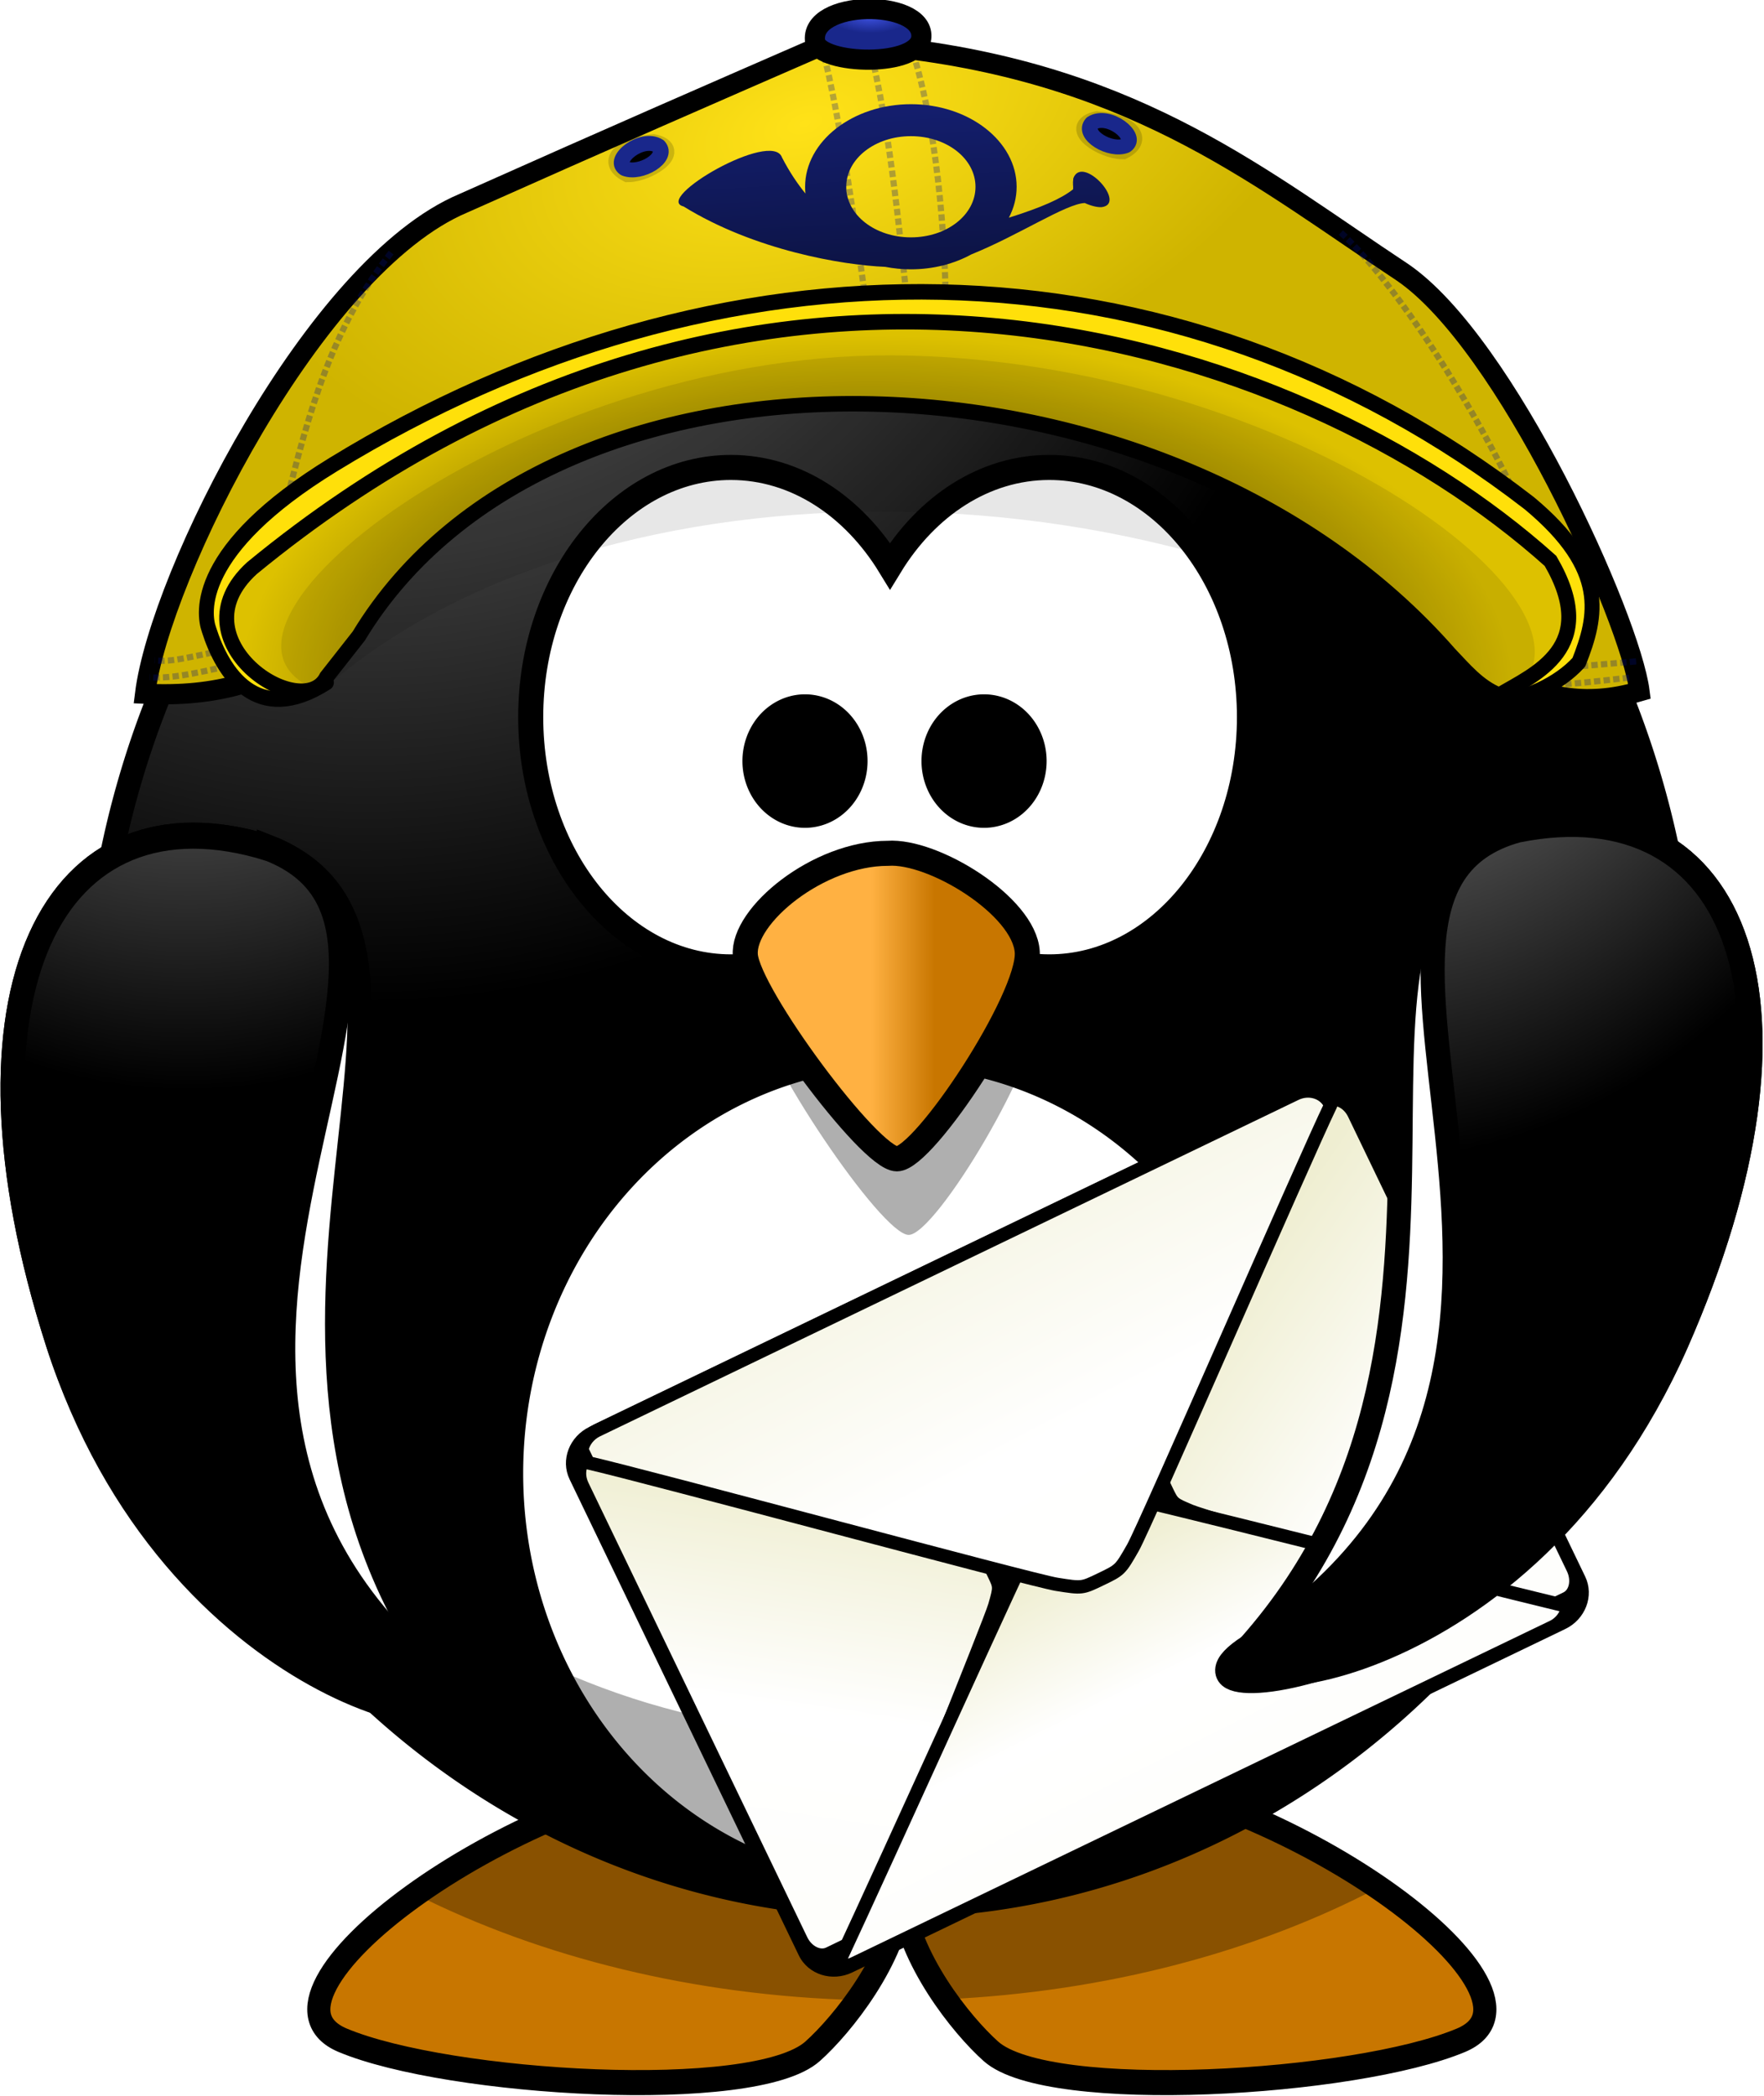
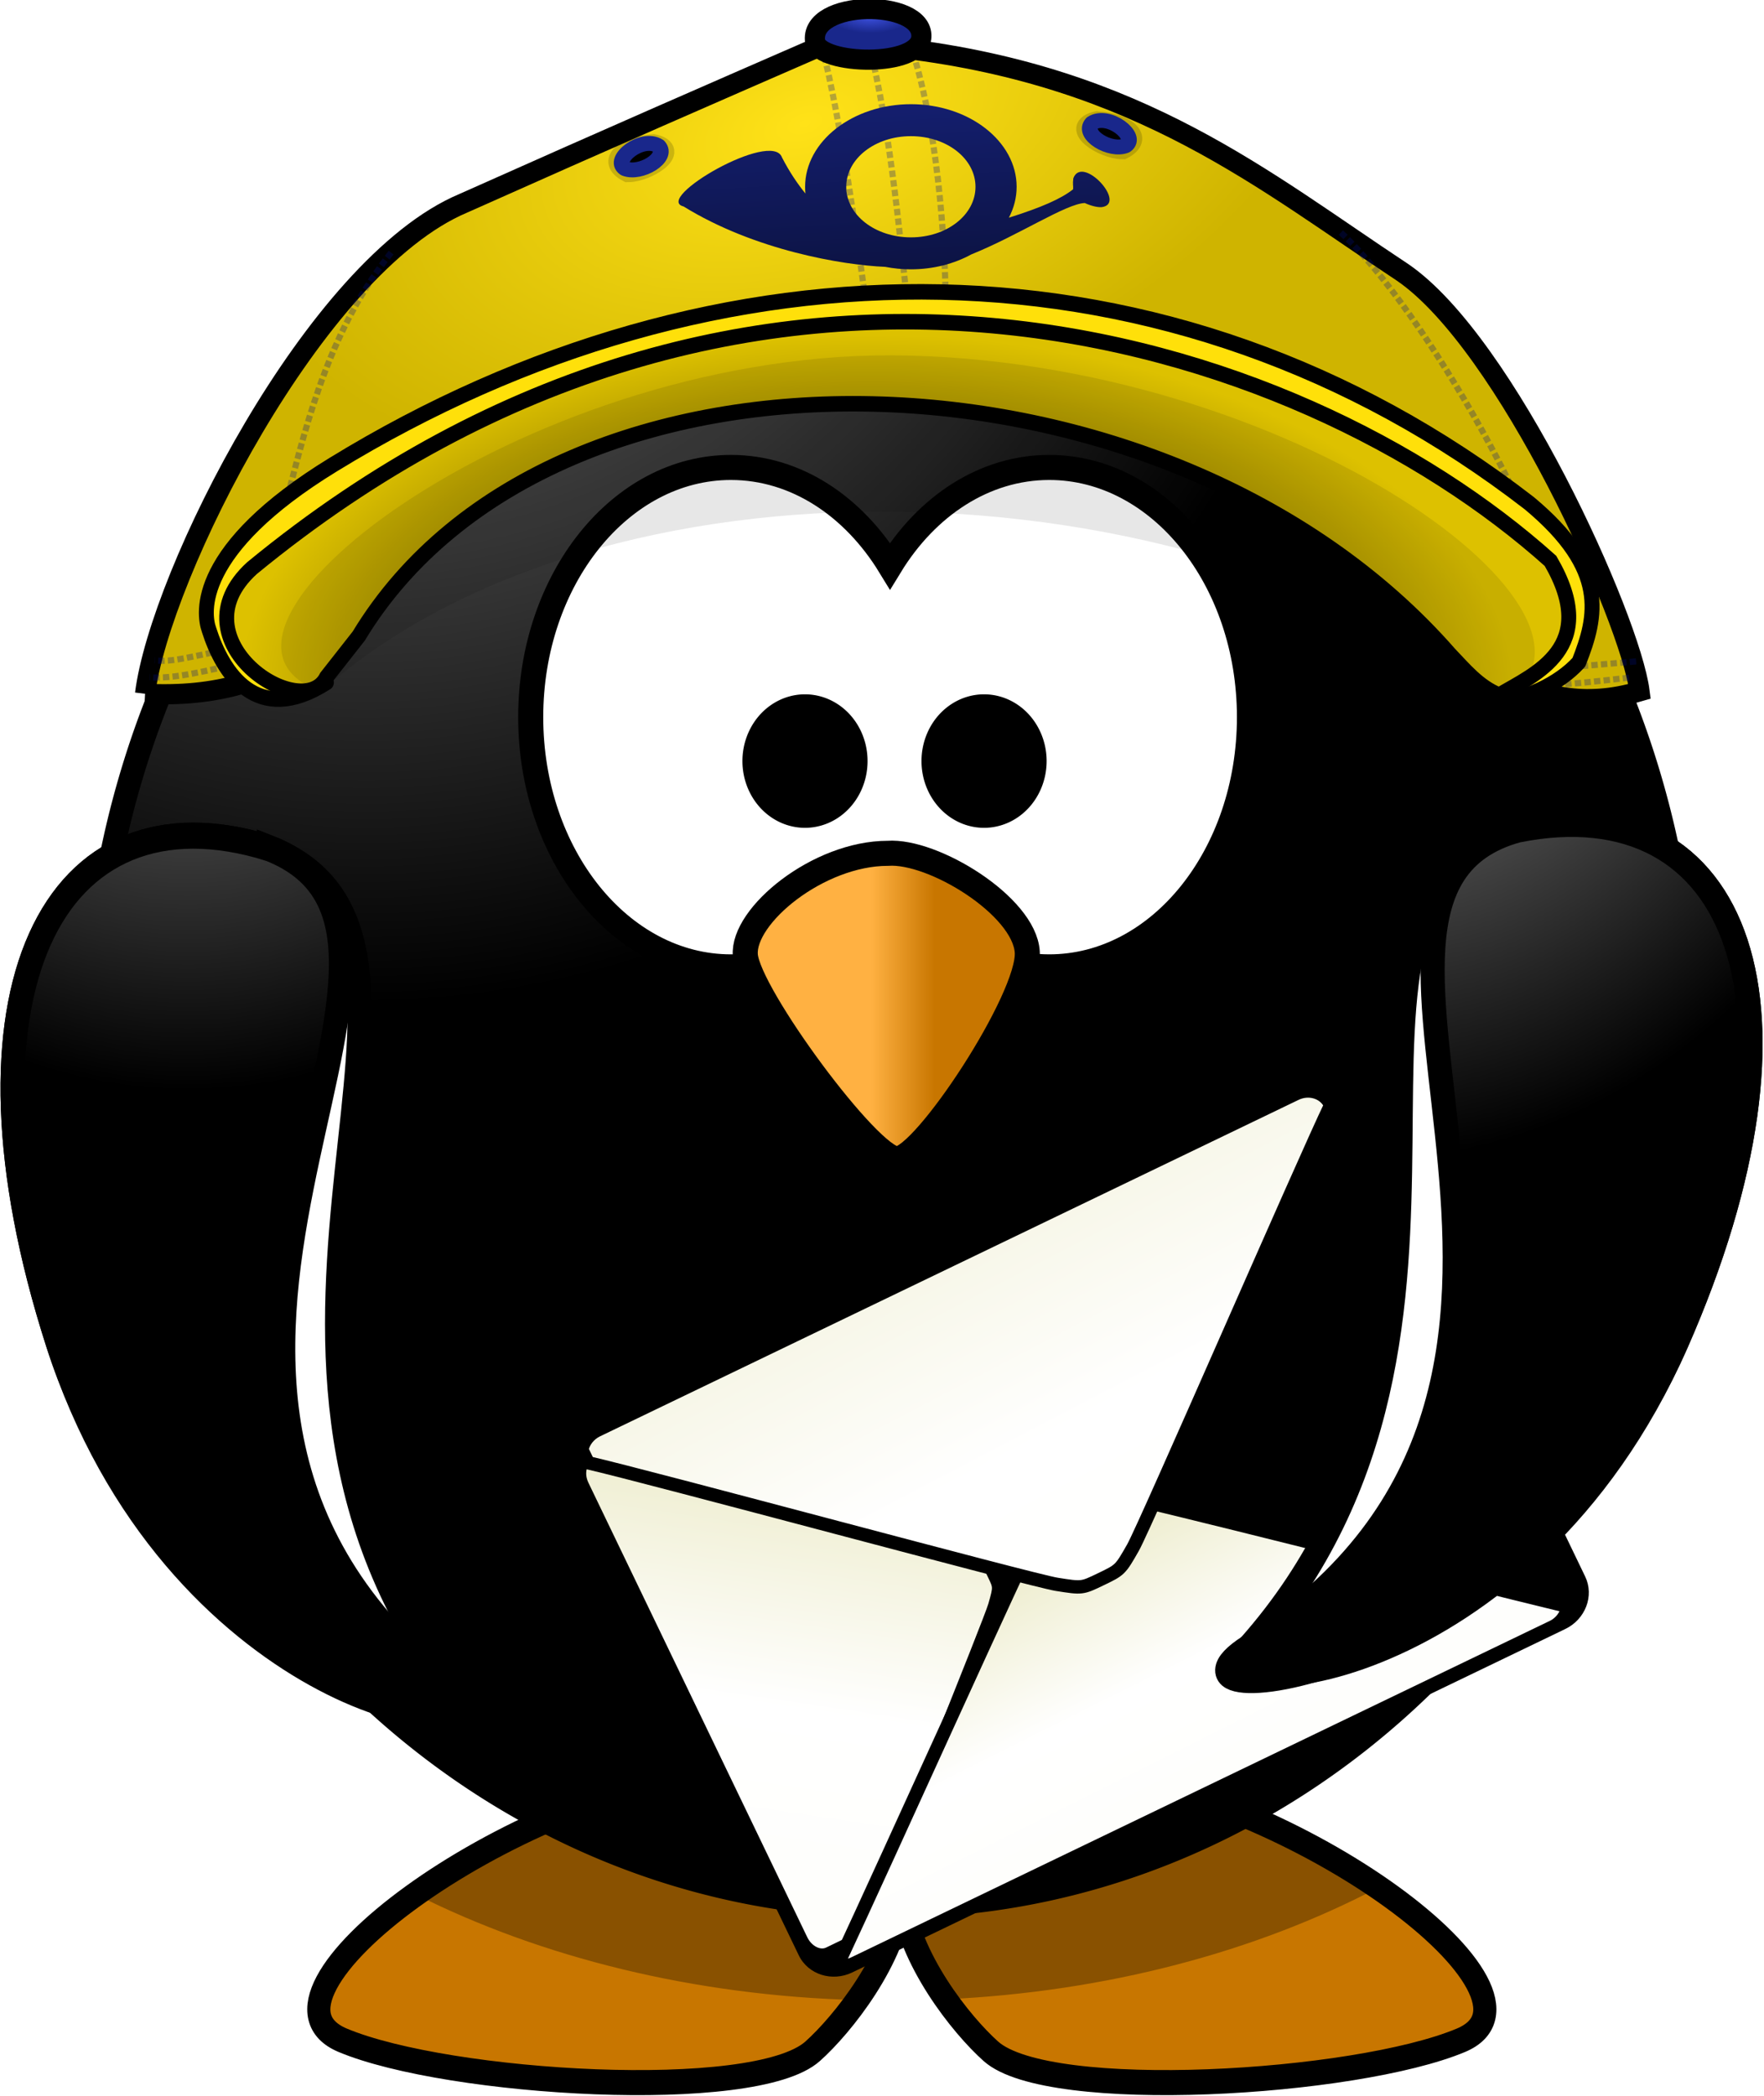
<svg xmlns="http://www.w3.org/2000/svg" xmlns:xlink="http://www.w3.org/1999/xlink" viewBox="0 0 210.63 250.24">
  <defs>
    <linearGradient id="a">
      <stop stop-color="#a5a5a5" offset="0" />
      <stop offset="1" />
    </linearGradient>
    <linearGradient id="q" y2="9.227" gradientUnits="userSpaceOnUse" x2="279.31" gradientTransform="matrix(-.573 0 0 .573 330.44 224.68)" y1="-342" x1="290.79">
      <stop stop-color="#efeed1" offset="0" />
      <stop stop-color="#fff" offset=".5" />
      <stop stop-color="#fefefb" offset="1" />
    </linearGradient>
    <linearGradient id="p" y2="11.138" gradientUnits="userSpaceOnUse" x2="296.52" gradientTransform="matrix(-.573 0 0 .573 330.44 224.68)" y1="-115.2" x1="298.44">
      <stop stop-color="#efeed1" offset="0" />
      <stop stop-color="#fff" offset=".5" />
      <stop stop-color="#fefefb" offset="1" />
    </linearGradient>
    <linearGradient id="d" y2="537.41" gradientUnits="userSpaceOnUse" x2="359.47" gradientTransform="matrix(.301 0 0 .326 107.58 234.33)" y1="537.41" x1="346.24">
      <stop stop-color="#ffb142" offset="0" />
      <stop stop-color="#c87600" offset="1" />
    </linearGradient>
    <linearGradient id="o" y2="-21.352" gradientUnits="userSpaceOnUse" x2="474.26" gradientTransform="matrix(-.573 0 0 .573 330.44 224.68)" y1="-172.54" x1="371.7">
      <stop stop-color="#efeed1" offset="0" />
      <stop stop-color="#fff" offset=".519" />
      <stop stop-color="#fefefb" offset="1" />
    </linearGradient>
    <linearGradient id="l" y2="243.28" gradientUnits="userSpaceOnUse" x2="-775.75" gradientTransform="translate(264.29 -62.715) scale(1.133)" y1="189.44" x1="-779.04">
      <stop stop-color="#152074" offset="0" />
      <stop stop-color="#0c1343" offset="1" />
    </linearGradient>
    <linearGradient id="m" y2="-6.699" gradientUnits="userSpaceOnUse" x2="113.68" gradientTransform="matrix(-.573 0 0 .573 330.44 224.68)" y1="-180.82" x1="212.43">
      <stop stop-color="#efeed1" offset="0" />
      <stop stop-color="#fff" offset=".5" />
      <stop stop-color="#fefefb" offset="1" />
    </linearGradient>
    <linearGradient id="n" y2="9.227" gradientUnits="userSpaceOnUse" x2="279.31" gradientTransform="matrix(-.573 0 0 .573 330.44 224.68)" y1="-342" x1="290.79">
      <stop stop-color="#8e8e8e" offset="0" />
      <stop stop-color="#fff" offset=".5" />
      <stop stop-color="#666" offset="1" />
    </linearGradient>
    <radialGradient id="f" gradientUnits="userSpaceOnUse" cy="389.09" cx="543.99" gradientTransform="matrix(.803 -.288 .176 .435 -297.92 341.1)" r="40.927">
      <stop stop-color="#ffe218" offset="0" />
      <stop stop-color="#cfb400" offset="1" />
    </radialGradient>
    <radialGradient id="b" gradientUnits="userSpaceOnUse" cy="-8.88" cx="414.68" gradientTransform="matrix(0 .28 -.609 0 101.73 -39.26)" r="123.55">
      <stop stop-color="#ffb142" offset="0" />
      <stop stop-color="#ffb141" offset=".887" />
      <stop stop-color="#c87600" offset="1" />
    </radialGradient>
    <radialGradient id="j" gradientUnits="userSpaceOnUse" cy="462.99" cx="546.78" gradientTransform="matrix(.975 .008 -.004 .524 -320.21 135.62)" r="46.651">
      <stop stop-color="#060000" offset="0" />
      <stop stop-color="#ddc100" offset="1" />
    </radialGradient>
    <radialGradient id="c" gradientUnits="userSpaceOnUse" cy="483.45" cx="610.46" gradientTransform="matrix(0 -.482 .432 0 -151.97 551.35)" r="167.56">
      <stop stop-color="#a5a5a5" offset="0" />
      <stop offset="1" />
    </radialGradient>
    <radialGradient id="r" xlink:href="#a" gradientUnits="userSpaceOnUse" cy="647.69" cx="371.45" gradientTransform="matrix(0 -.744 -.66 0 552.03 582.13)" r="59.255" />
    <radialGradient id="e" xlink:href="#a" gradientUnits="userSpaceOnUse" cy="622.49" cx="380.26" gradientTransform="matrix(0 -.744 .66 0 -364.7 582.13)" r="59.255" />
    <radialGradient id="g" gradientUnits="userSpaceOnUse" cy="391.26" cx="545.13" gradientTransform="matrix(-.002 .255 -.657 -.005 469.57 210)" r="3.864">
      <stop stop-color="#3b4fdc" offset="0" />
      <stop stop-color="#19278b" offset="1" />
    </radialGradient>
    <filter id="h" width="1.258" y="-.197" x="-.129" height="1.394" color-interpolation-filters="sRGB">
      <feGaussianBlur stdDeviation=".149" />
    </filter>
    <filter id="k" color-interpolation-filters="sRGB">
      <feGaussianBlur stdDeviation=".496" />
    </filter>
    <filter id="i" width="1.258" y="-.197" x="-.129" height="1.394" color-interpolation-filters="sRGB">
      <feGaussianBlur stdDeviation=".149" />
    </filter>
  </defs>
  <g fill-rule="evenodd">
    <path d="M81.781 385.54c-15.668 1.613-33.638 14.291-26.495 17.056 7.143 2.765 27.873 3.918 31.79.692 2.013-1.657 5.614-5.808 6.038-9.704.425 3.895 4.016 8.047 6.028 9.704 3.917 3.226 24.658 2.073 31.8-.692 7.143-2.765-10.827-15.443-26.495-17.056-8.067.778-10.97 3.488-11.333 6.598-.363-3.11-3.265-5.82-11.333-6.598z" stroke="#000" stroke-width="1.564" fill="url(#b)" color="#000" transform="matrix(1.765 0 0 1.912 -56.664 -526.19)" />
    <path d="M87.693 211.133c-13.574 1.513-28.113 8.125-37.923 15.091 14.857 7.445 33.023 12.033 52.714 12.56 2.524-3.597 4.784-8.007 5.213-12.268.425 4.221 2.632 8.592 5.122 12.171 19.368-.888 37.159-5.699 51.636-13.28-9.775-6.662-23.709-12.82-36.755-14.274-14.24 1.487-19.363 6.671-20.003 12.618-.642-5.947-5.764-11.131-20.004-12.618z" fill-opacity=".314" />
  </g>
  <path d="M146.28 340.23a53.948 53.948 0 01-107.9 0 53.948 53.948 0 11107.9 0z" stroke="#000" stroke-linecap="round" stroke-width="1.564" fill="url(#c)" color="#000" transform="matrix(1.765 0 0 1.912 -56.664 -526.19)" />
-   <path d="M118.99 367.2a26.153 26.153 0 11-52.307 0 26.153 26.153 0 1152.307 0z" stroke="#000" stroke-linecap="round" stroke-width="1.629" fill="#fff" transform="matrix(1.765 0 0 1.912 -56.664 -526.19)" />
  <path d="M197.775 95.777c.193 2.683.306 5.384.306 8.12 0 56.95-42.677 103.168-95.24 103.168-43.377 0-79.987-31.476-91.465-74.484 3.83 53.155 44.879 95.048 94.916 95.048 52.563 0 95.24-46.219 95.24-103.168 0-9.952-1.326-19.577-3.757-28.684z" fill-opacity=".314" />
  <path d="M87.273 55.805c-13.19 0-23.904 13.357-23.904 29.812 0 16.457 10.713 29.813 23.904 29.813 7.752 0 14.631-4.618 18.998-11.762 4.367 7.15 11.26 11.762 19.016 11.762 13.19 0 23.905-13.357 23.905-29.813s-10.714-29.812-23.905-29.812c-7.754 0-14.65 4.614-19.016 11.762-4.367-7.142-11.247-11.762-18.998-11.762z" stroke="#000" stroke-linecap="round" stroke-width="2.993" fill="#fff" />
  <path d="M107.41 107.21c-8.327 0-17.378 8.217-17.016 13.407.362 5.189 14.844 26.811 18.103 26.811 3.259 0 15.931-21.19 15.569-27.246-.362-6.054-11.224-13.406-16.655-12.973z" fill-rule="evenodd" fill-opacity=".314" />
  <path d="M212.84 397.34c-4.354 0-9.088 3.897-8.898 6.359.189 2.461 7.762 12.718 9.466 12.718s8.33-10.051 8.141-12.923c-.19-2.872-5.87-6.359-8.709-6.154z" fill-rule="evenodd" stroke="#000" stroke-width="1.565" fill="url(#d)" transform="translate(-300.942 -657.842) scale(1.912)" />
  <path stroke="#000" stroke-width="2.993" stroke-linecap="round" d="M102.094 90.86a5.974 6.473 0 01-11.948 0 5.974 6.473 0 1111.948 0zM123.475 90.86a5.974 6.473 0 11-11.948 0 5.974 6.473 0 1111.948 0z" />
  <g fill-rule="evenodd" stroke="#000" stroke-width="1.629">
    <path d="M51.639 328.16c15.558 5.621-5.618 30.543 12.323 52.523 3.237 3.966-18.856.681-26.629-21.696-7.559-21.762-.369-35.041 14.306-30.827z" fill="#fff" transform="matrix(1.765 0 0 1.912 -59.028 -526.19)" />
    <path d="M51.639 328.16c15.677 5.637-13.877 33.276 12.323 52.523 7.373 5.416-18.856.681-26.629-21.696-7.559-21.762-.369-35.041 14.306-30.827z" fill="url(#e)" transform="matrix(1.765 0 0 1.912 -59.028 -526.19)" />
  </g>
  <g>
-     <path d="M166.17 389.3c.923-7.404 10.578-26.717 19.874-30.626 9.422-4.206 15.782-6.97 22.364-9.838 2.066-.611 3.526-.081 5.133.172 14.793 1.789 22.453 8.227 31.163 13.981 6.48 4.43 14.213 21.617 14.797 26.162-13.661 3.994-17.005-17.942-47.928-20.564-32.612 1.528-27.156 21.63-45.403 20.713z" stroke="#000" stroke-width="1.259" fill="url(#f)" transform="translate(-300.396 -661.516) scale(1.912)" />
+     <path d="M166.17 389.3c.923-7.404 10.578-26.717 19.874-30.626 9.422-4.206 15.782-6.97 22.364-9.838 2.066-.611 3.526-.081 5.133.172 14.793 1.789 22.453 8.227 31.163 13.981 6.48 4.43 14.213 21.617 14.797 26.162-13.661 3.994-17.005-17.942-47.928-20.564-32.612 1.528-27.156 21.63-45.403 20.713" stroke="#000" stroke-width="1.259" fill="url(#f)" transform="translate(-300.396 -661.516) scale(1.912)" />
    <path opacity=".28" d="M108.683 5.258c3.195 9.573 4.195 22.645 4.267 32.216M103.214 3.442c2.84 9.445 4.225 24.434 5.318 34.702M98.165 5.603c2.224 8.798 3.974 21.54 5.319 31.168" stroke="#00108a" stroke-dasharray="0.767, 0.384" stroke-width=".734" fill="none" />
    <path opacity=".28" d="M46.703 30.158c-7.05 8.838-9.88 19.265-12.51 29.768M160.108 27.767c10.209 9.465 25.457 36.965 26.721 47.693" stroke="#00108a" stroke-dasharray="0.767, 0.384" stroke-width=".734" fill="none" color="#000" />
    <path d="M208.02 348.6c.325 1.432 6.534 1.625 6.63-.321.123-2.385-7.072-2.344-6.63.321z" stroke="#000" stroke-width="1.259" fill="url(#g)" transform="translate(-300.396 -661.516) scale(1.912)" />
    <g color="#000">
      <path opacity=".41" d="M532.24 400.59c-1.734.115-2.878 1.1-1.58 1.817 1.162-.008 3.269-1.44 1.58-1.817z" filter="url(#h)" stroke="#000" stroke-width="1.4" transform="matrix(1.89 0 0 1.78 -927.928 -695.782)" />
      <path stroke-linejoin="round" d="M532.57 400.68c-1.016-.694-2.967.89-2.119 1.518.952.411 2.79-.722 2.119-1.518z" stroke="#19278b" stroke-linecap="round" transform="matrix(1.89 0 0 1.78 -927.928 -695.782)" />
    </g>
    <g color="#000">
      <path opacity=".41" d="M532.24 400.59c-1.734.115-2.878 1.1-1.58 1.817 1.162-.008 3.269-1.44 1.58-1.817z" filter="url(#i)" stroke="#000" stroke-width="1.4" transform="matrix(-1.89 0 0 1.78 1136.957 -698.519)" />
      <path stroke-linejoin="round" d="M532.57 400.68c-1.016-.694-2.967.89-2.119 1.518.952.411 2.79-.722 2.119-1.518z" stroke="#19278b" stroke-linecap="round" transform="matrix(-1.89 0 0 1.78 1136.957 -698.519)" />
    </g>
    <path opacity=".28" d="M31.48 78.484c-7.547 1.854-10.893 2.558-13.6 2.378M32.073 76.457c-10.088 2.144-11.522 2.613-13.6 2.378" stroke="#00108a" stroke-dasharray="0.767, 0.384" stroke-width=".734" fill="none" color="#000" />
    <g stroke="#00108a" stroke-dasharray="0.767, 0.384" stroke-width=".384" fill="none" color="#000">
      <path opacity=".28" d="M194.522 80.898c-7.719.9-11.126 1.181-13.79.666M195.363 78.96c-10.276.872-11.757 1.158-13.79.666" stroke-width=".734" />
    </g>
    <g stroke="#000" stroke-width="1.063">
      <path stroke-linejoin="round" d="M171.75 382c-4.983 3.052-7.41-.685-8.379-3.62-.416-1.12-1.033-5.495 8.866-11.323 27.393-16.134 59.86-16.304 85.367 2.647 5.658 4.525 4.824 7.758 3.537 10.901-1.422 1.524-3.958 2.631-6.19 2.813-17.98-42.692-88.016-22.832-83.2-1.418z" stroke-linecap="round" fill="#ffe00a" transform="matrix(1.673 0 0 1.741 -248.364 -583.577)" />
      <path d="M174.06 378.81c13.956-22.147 57.882-20.702 77.858 1.242 1.03 1.029 2.049 2.242 3.537 2.814 2.513-1.445 7.267-3.258 3.661-9.206-18.106-15.61-57.143-27.571-92.68.497-5.645 4.951 3.606 10.784 5.325 7.466z" fill="url(#j)" transform="matrix(1.673 0 0 1.741 -248.364 -583.577)" />
    </g>
    <path opacity=".308" filter="url(#k)" d="M177.16 389.15c17.418-15.493 54.109-14.62 73.807.556 8.84-5.024-13.211-21.409-38.206-21.539-23.296-.036-45.704 17.481-35.6 20.982z" transform="translate(-300.396 -661.516) scale(1.912)" />
  </g>
  <path d="M-615.17 158.35c-19.112 0-34.714 12.21-34.714 27.098 0 .74.03 1.471.106 2.196-2.679-3.297-5.267-7.136-7.686-11.83-3.252-9.197-42.39 13.563-32.27 16.081 23.262 14.381 52.206 19.237 66.134 19.801 2.695.529 5.53.815 8.43.815 7.358 0 14.178-1.815 19.801-4.888 15.563-6.28 31.008-16.61 37.23-16.861 2.123.981 4.24 1.462 5.596 1.346 8.384-1.153-6.436-17.343-9.352-9.458-.265 2.039.037 2.402-.07 3.613-3.979 3.134-10.322 5.917-21.076 9.316 1.638-3.14 2.55-6.546 2.55-10.131 0-14.888-15.566-27.098-34.678-27.098zm0 10.485c11.744 0 21.182 7.388 21.182 16.613s-9.438 16.578-21.182 16.578-21.218-7.352-21.218-16.578c0-9.225 9.473-16.613 21.218-16.613z" fill="url(#l)" transform="translate(332.69 -45.2) scale(.364)" />
  <g>
    <path style="block-progression:tb;text-transform:none;text-indent:0" d="M155.532 129.338c2.393-1.152 5.263-.268 6.38 2.05l27.364 56.823c1.116 2.318.018 5.113-2.375 6.266l-85.145 41.003c-2.393 1.153-5.263.268-6.38-2.05l-27.364-56.822c-1.116-2.318-.018-5.114 2.375-6.266l85.145-41.004z" color="#000" />
-     <path stroke-linejoin="round" d="M251.15 85.335c-8.265 8.076-64.006 58.498-67.004 61.882-3.151 3.556-3.145 3.584-3.145 7.14s-.01 3.584 3.145 7.14c2.811 3.172 51.143 46.9 64.24 59.237h9.436c2.572 0 4.67-2.67 4.67-5.95V91.154c0-3.28-2.098-5.818-4.67-5.818h-6.672z" stroke="#000" stroke-linecap="round" stroke-width="3.273" fill="url(#m)" color="#000" transform="rotate(-25.715 338.833 14.524) scale(.487)" />
    <path stroke-linejoin="round" d="M63.822 85.335c8.265 8.076 64.006 58.498 67.004 61.882 3.151 3.556 3.145 3.584 3.145 7.14s.01 3.584-3.145 7.14c-2.811 3.172-51.144 46.9-64.24 59.237H57.15c-2.571 0-4.67-2.67-4.67-5.95V91.154c0-3.28 2.099-5.818 4.67-5.818h6.672z" stroke="#000" stroke-linecap="round" stroke-width="3.273" fill="url(#n)" transform="rotate(-25.715 338.833 14.524) scale(.487)" />
    <path stroke-linejoin="round" d="M63.822 85.335c8.265 8.076 64.006 58.498 67.004 61.882 3.151 3.556 3.145 3.584 3.145 7.14s.01 3.584-3.145 7.14c-2.811 3.172-51.143 46.9-64.24 59.237H57.15c-2.571 0-4.67-2.67-4.67-5.95V91.154c0-3.28 2.099-5.818 4.67-5.818h6.672z" stroke="#000" stroke-linecap="round" stroke-width="3.273" fill="url(#o)" color="#000" transform="rotate(-25.715 338.833 14.524) scale(.487)" />
    <path stroke-linejoin="round" d="M161.71 146.5c2.609.175 3.681.93 7.801 3.702 4.511 3.036 63.444 52.508 87.798 72.46-1.123 1.724-3.2 2.91-5.553 2.91H61.616c-1.468 0-2.754-.568-3.835-1.323 23.172-18.925 85.032-70.94 89.65-74.047 5.492-3.696 5.481-3.702 10.974-3.702 1.374 0 2.436-.059 3.306 0z" stroke="#000" stroke-linecap="round" stroke-width="3.273" fill="url(#p)" color="#000" transform="rotate(-25.715 338.833 14.524) scale(.487)" />
    <path stroke-linejoin="round" d="M251.75 80.503c3.568 0 6.48 2.67 6.48 5.95v.265c-11.424 9.079-85.736 73.258-90.708 76.69-5.209 3.599-5.237 3.57-10.446 3.57s-5.104.028-10.314-3.57c-4.96-3.42-78.683-67.197-90.58-76.692v-3.57c1.155-1.575 3.192-2.645 5.421-2.645h190.14z" stroke="#000" stroke-linecap="round" stroke-width="3.273" fill="url(#q)" transform="rotate(-25.715 338.833 14.524) scale(.487)" />
  </g>
  <g fill-rule="evenodd" stroke="#000" stroke-width="1.629">
    <path d="M135.69 328.16c-15.677 5.637 4.615 30.676-12.323 52.523-3.13 4.038 18.856.681 26.629-21.696 7.559-21.762.369-35.041-14.306-30.827z" fill="#fff" transform="matrix(1.755 .184 -.2 1.902 8.737 -550.09)" />
    <path d="M135.69 328.16c-15.677 5.637 13.877 33.276-12.323 52.523-7.373 5.416 18.856.681 26.629-21.696 7.559-21.762.369-35.041-14.306-30.827z" fill="url(#r)" transform="matrix(1.755 .184 -.2 1.902 8.737 -550.09)" />
  </g>
</svg>